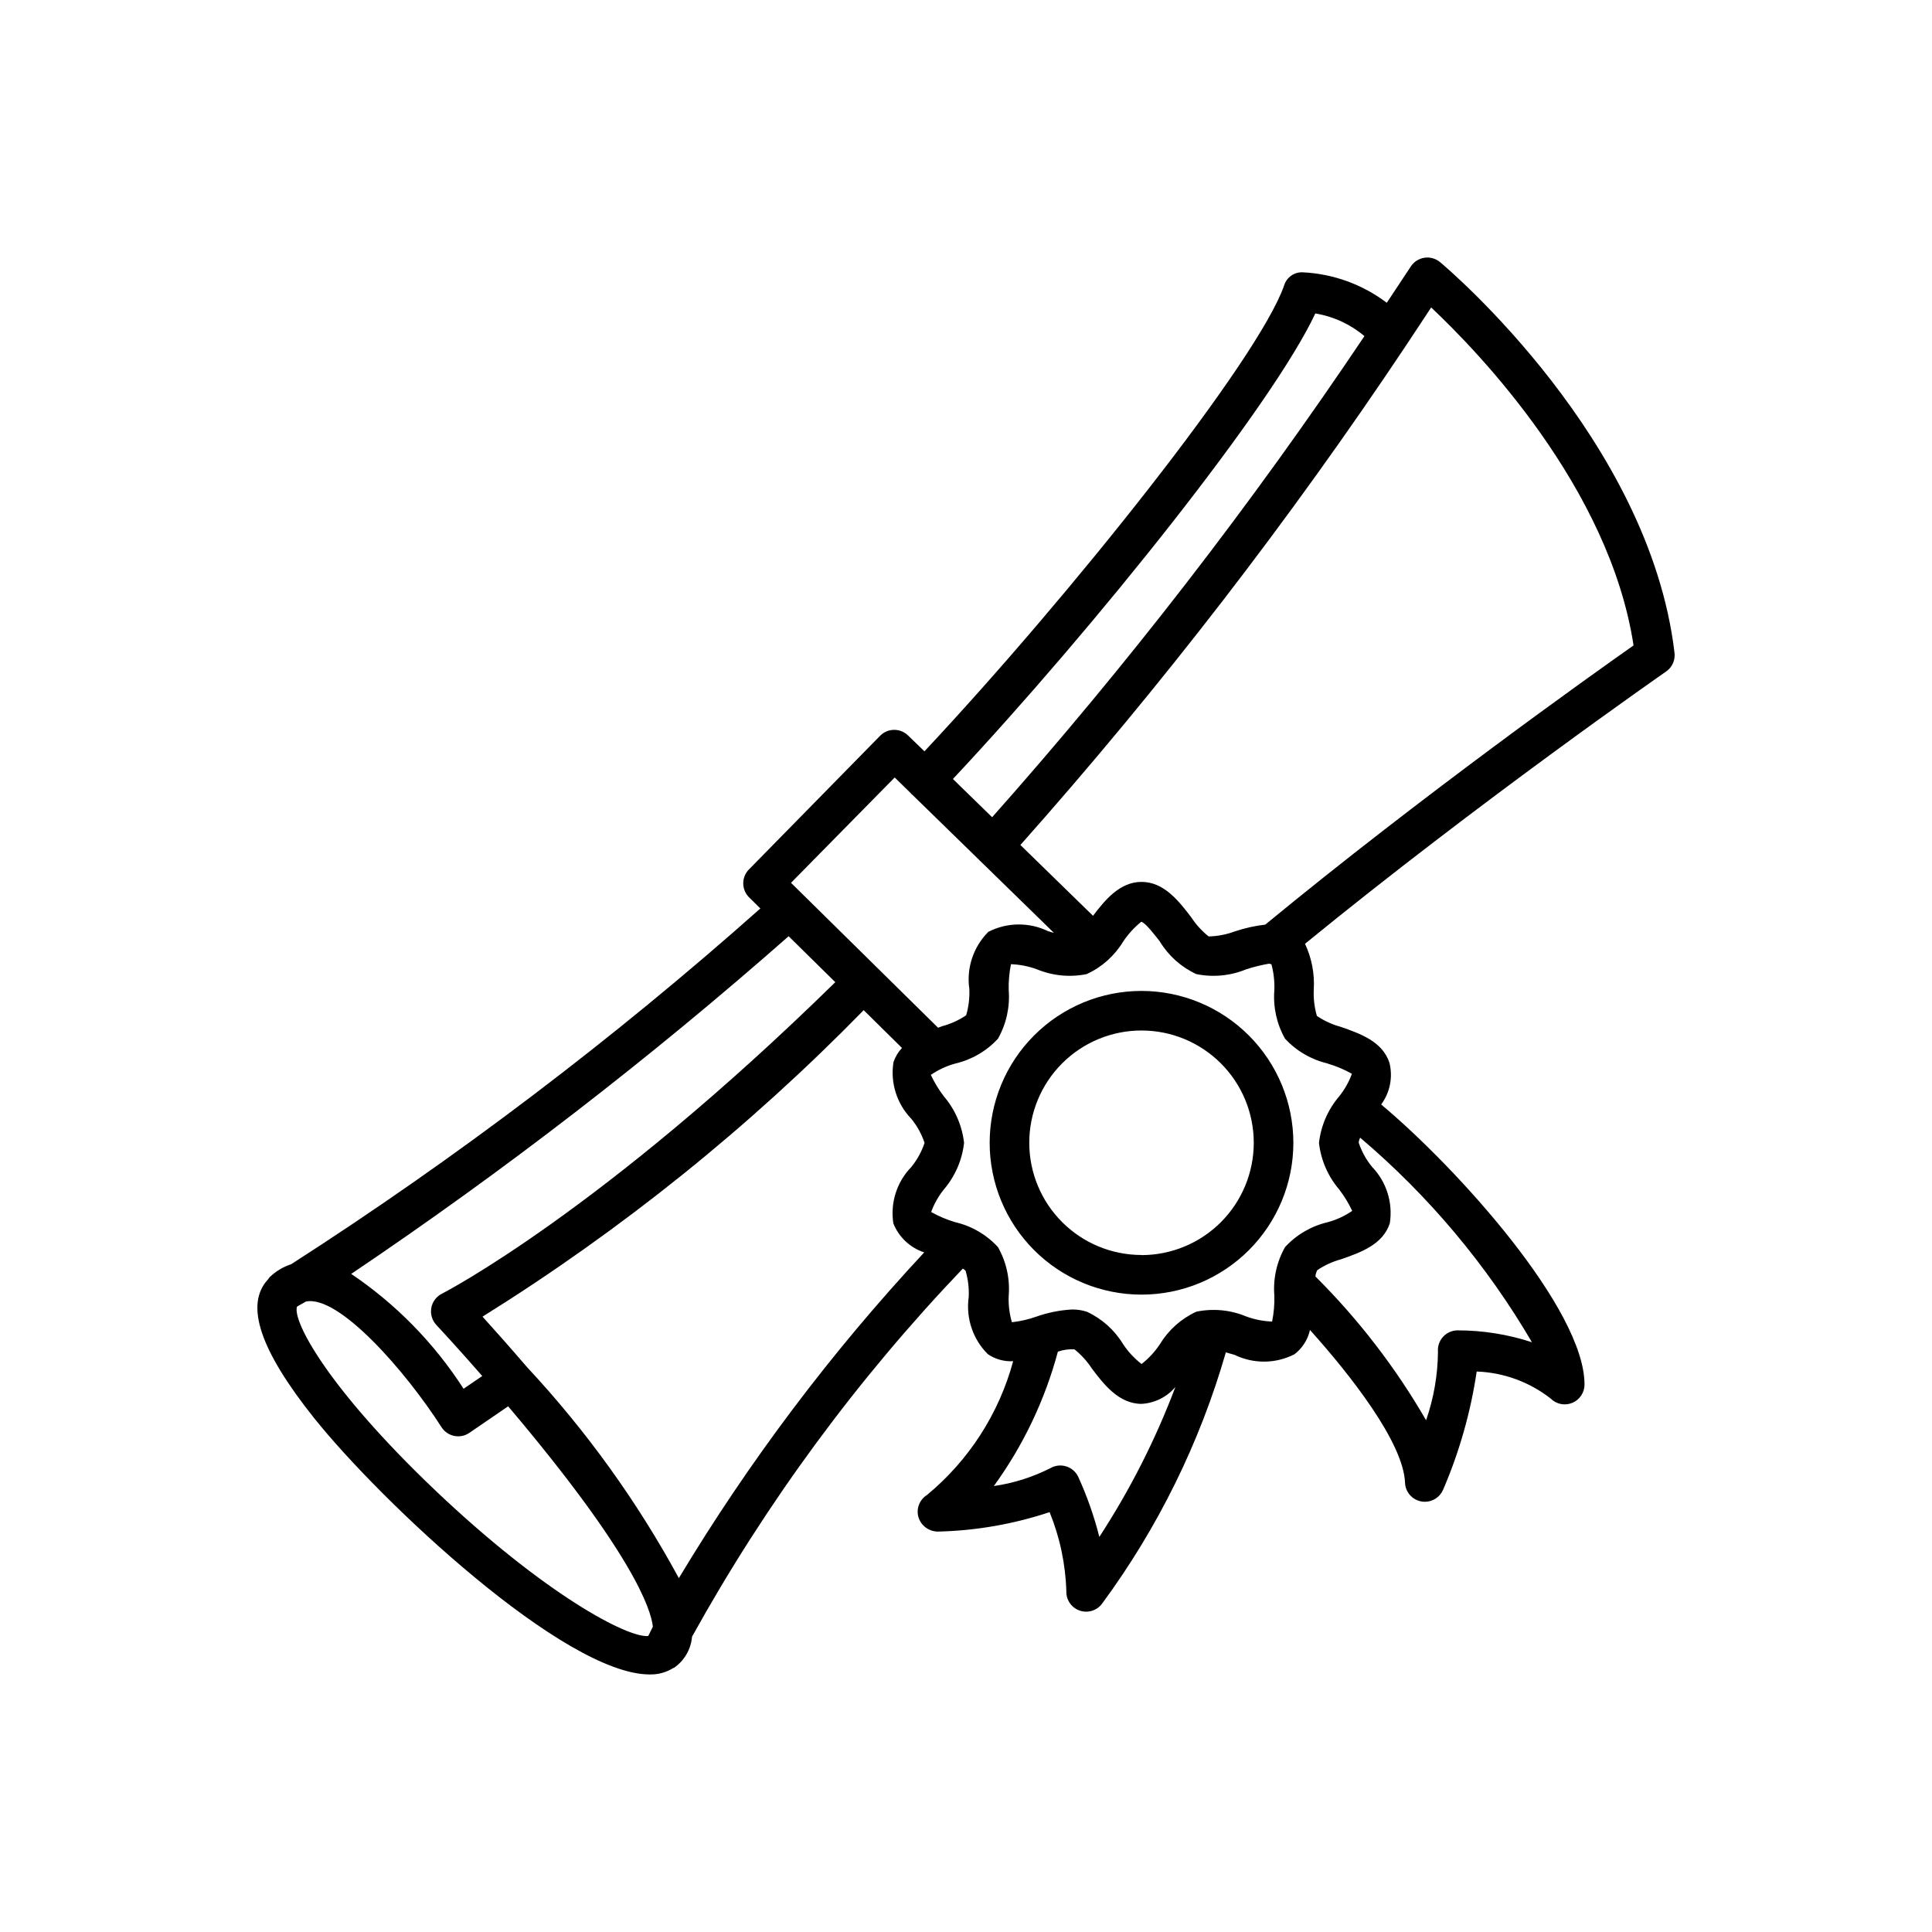
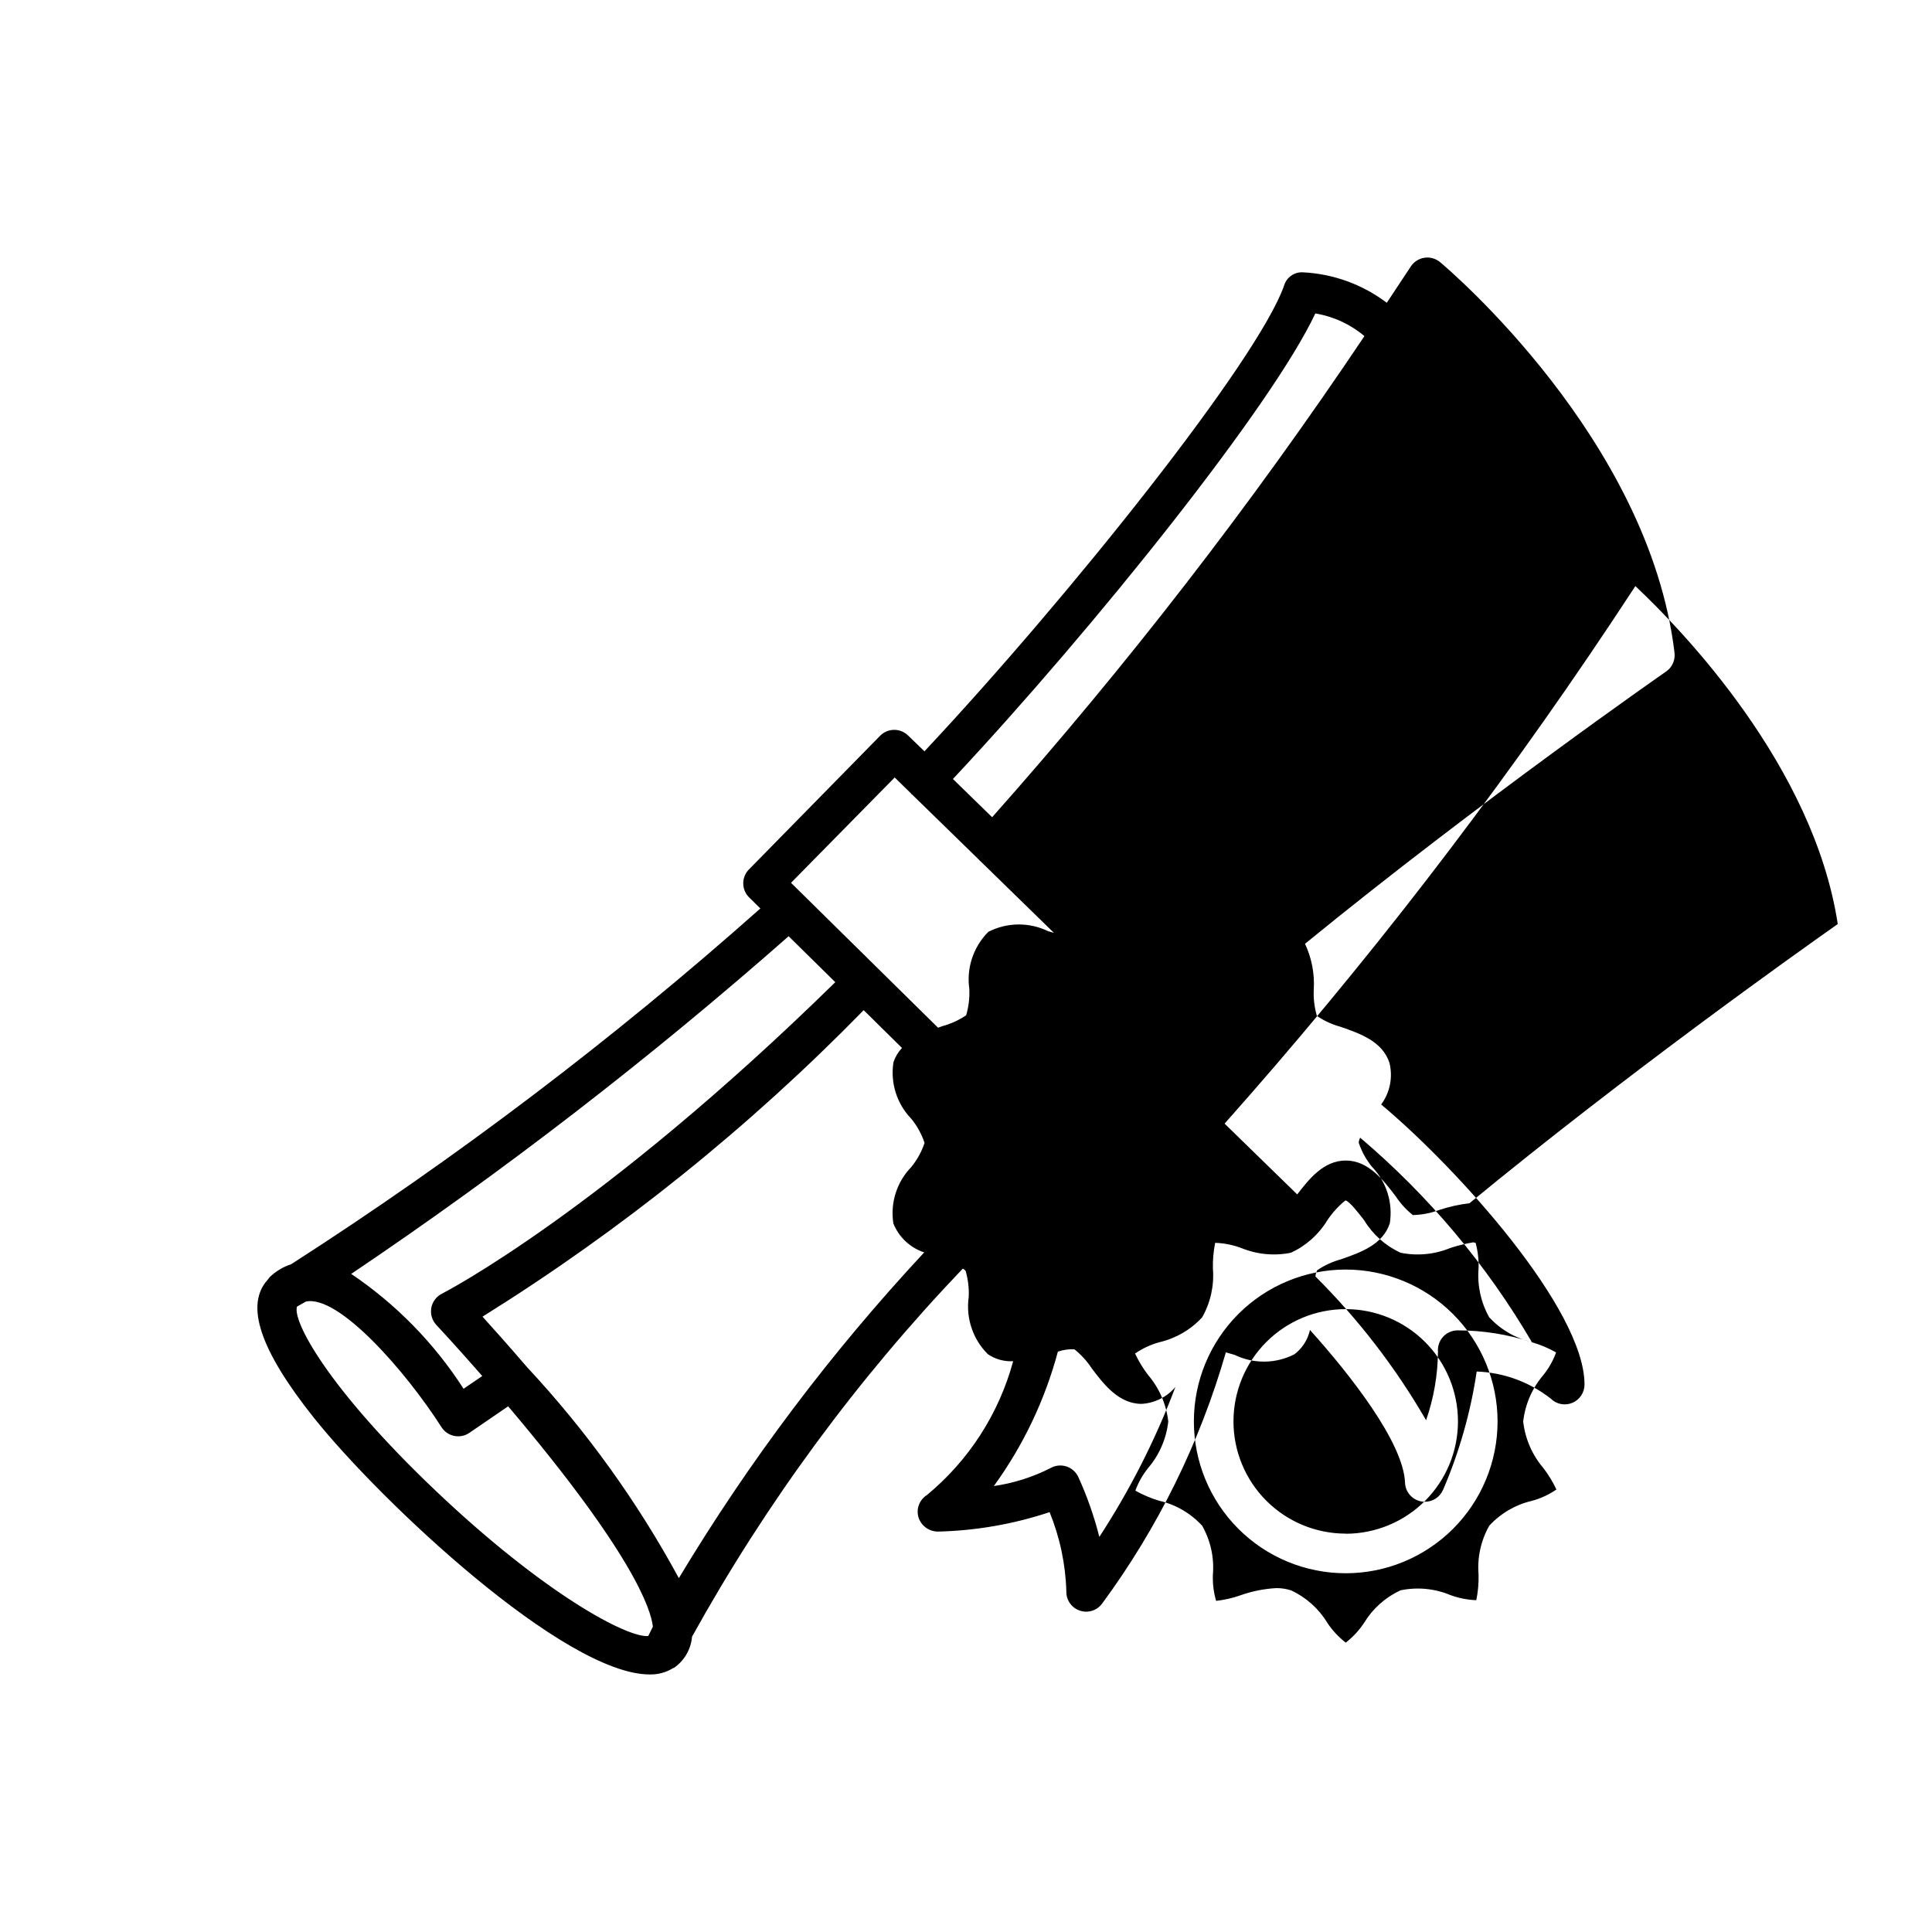
<svg xmlns="http://www.w3.org/2000/svg" fill="#000000" width="800px" height="800px" version="1.1" viewBox="144 144 512 512">
-   <path d="m587.75 316.88c-6.738-56.383-59.828-101.51-62.117-103.41h0.004c-1.148-0.957-2.648-1.383-4.129-1.168-1.477 0.219-2.793 1.055-3.617 2.301l-6.383 9.637c-6.418-4.856-14.148-7.668-22.188-8.07-2.293-0.148-4.379 1.312-5.027 3.516-6.887 19.691-56.68 82.195-95.305 123.42l-4.344-4.199c-2.074-2.016-5.387-1.98-7.41 0.086l-34.762 35.426-0.004-0.004c-2.023 2.066-1.996 5.383 0.062 7.41l2.969 2.93h0.004c-38.945 34.602-80.52 66.125-124.35 94.285-2.121 0.691-4.059 1.855-5.668 3.402-0.082 0.074-0.117 0.18-0.188 0.25-0.121 0.137-0.234 0.281-0.336 0.434-6.098 6.664-2.098 18.641 12.258 36.652 17.758 22.219 66.398 67.973 88.953 67.973v-0.004c2.227 0.059 4.418-0.543 6.301-1.73h0.117-0.004c2.762-1.898 4.527-4.934 4.809-8.27 19.641-35.461 43.758-68.246 71.762-97.551 0.266 0.145 0.508 0.332 0.723 0.547 0.668 2.262 0.953 4.621 0.84 6.977-0.793 5.559 1.078 11.168 5.047 15.137 1.973 1.355 4.34 2.016 6.731 1.879-3.762 13.898-11.742 26.285-22.84 35.457-2 1.25-2.918 3.68-2.246 5.938 0.719 2.227 2.781 3.742 5.121 3.758 10.074-0.23 20.059-1.969 29.621-5.152 2.723 6.676 4.227 13.785 4.438 20.992-0.059 2.293 1.379 4.359 3.551 5.102 2.168 0.742 4.57-0.008 5.93-1.859 14.785-20.074 25.887-42.617 32.789-66.574l2.332 0.66h-0.004c5.016 2.441 10.887 2.383 15.852-0.156 2.09-1.594 3.547-3.879 4.113-6.445 10.57 11.746 24.77 29.789 25.191 40.461 0.086 2.457 1.867 4.527 4.281 4.977 0.32 0.062 0.641 0.094 0.965 0.094 2.094 0.008 3.992-1.23 4.828-3.148 4.32-10.027 7.316-20.574 8.922-31.371 7.129 0.262 13.992 2.769 19.609 7.168 1.5 1.504 3.762 1.957 5.723 1.141 1.965-0.812 3.242-2.731 3.238-4.856 0-19.941-33.586-57.234-53.887-74.219 2.34-3.172 3.144-7.219 2.195-11.043-1.848-5.656-7.734-7.727-12.93-9.539h-0.004c-2.242-0.605-4.371-1.582-6.297-2.887-0.656-2.262-0.938-4.617-0.828-6.969 0.258-4.18-0.539-8.355-2.32-12.145 46.258-37.785 95.156-71.773 95.648-72.129h0.004c1.672-1.129 2.547-3.117 2.254-5.113zm-95.176-89.812c4.801 0.793 9.297 2.867 13.016 6.004-29.973 44.68-62.938 87.277-98.664 127.5l-10.391-10.129c37.785-40.367 84.691-99.102 96.039-123.38zm-111.47 122.97 4.293 4.199c0.062 0.062 0.082 0.156 0.156 0.23v-0.004c0.074 0.043 0.145 0.09 0.211 0.137l17.758 17.32s0.074 0.125 0.125 0.18l0.137 0.082 19.523 19.039-1.523-0.43h0.004c-5.019-2.453-10.902-2.394-15.871 0.156-3.965 3.973-5.828 9.574-5.039 15.125 0.113 2.363-0.172 4.727-0.84 6.992-1.926 1.297-4.055 2.266-6.297 2.875-0.379 0.137-0.766 0.293-1.145 0.418l-38.969-38.402zm-0.355 118.18c1.457 3.641 4.449 6.453 8.176 7.684-24.621 26.43-46.414 55.359-65.023 86.32-11.008-20.281-24.539-39.086-40.273-55.965-4.68-5.449-8.816-10.086-11.754-13.328v-0.004c36.793-22.941 70.703-50.207 101.01-81.219l10.148 10.012v0.004c-1.016 1.078-1.785 2.367-2.254 3.777-0.871 5.461 0.879 11.012 4.723 14.988 1.551 1.898 2.742 4.066 3.516 6.391-0.773 2.328-1.965 4.492-3.516 6.394-3.844 3.957-5.606 9.492-4.754 14.945zm-15.387-63.93c-62.094 60.879-103.83 82.352-104.26 82.562v-0.004c-1.48 0.75-2.519 2.148-2.805 3.781-0.285 1.629 0.211 3.297 1.344 4.5 0 0 5.102 5.449 12.164 13.531l-4.953 3.379c-7.758-12.059-17.891-22.418-29.777-30.438 40.531-27.297 79.25-57.191 115.92-89.488zm-142.65 85.973c0.777-0.43 1.562-0.871 2.352-1.332 8.742-1.848 26.586 18.652 35.949 33.305v-0.004c0.762 1.188 1.973 2.016 3.356 2.301 1.383 0.285 2.82 0 3.988-0.789l10.309-7.055c32.988 38.961 37.848 53.73 38.352 58.391l-1.219 2.477c-5.344 0.609-27.395-10.949-56.617-38.75-28.566-27.238-37.75-44.848-36.469-48.543zm212.63 61.055c-1.383-5.477-3.258-10.816-5.606-15.953-0.629-1.32-1.777-2.32-3.172-2.754-1.395-0.438-2.906-0.273-4.176 0.453-4.711 2.394-9.781 4.004-15.008 4.754 7.785-10.73 13.539-22.805 16.969-35.613 1.41-0.492 2.898-0.703 4.391-0.617 1.773 1.418 3.316 3.106 4.562 5.008 3.148 4.199 7.18 9.445 13.215 9.445 3.481-0.191 6.727-1.809 8.977-4.473-5.262 13.93-12.02 27.246-20.152 39.719zm114.64-51.609c-6.398-2.098-13.094-3.16-19.828-3.148-1.438 0.039-2.797 0.672-3.758 1.742-0.961 1.074-1.441 2.496-1.32 3.938-0.055 6.176-1.117 12.301-3.148 18.137-8.059-13.938-17.918-26.746-29.328-38.102 0.055-0.578 0.219-1.141 0.484-1.66 1.926-1.305 4.051-2.277 6.297-2.887 5.195-1.816 11.082-3.883 12.93-9.531v0.004c0.871-5.461-0.879-11.016-4.723-14.988-1.551-1.902-2.742-4.066-3.516-6.394 0.043-0.461 0.172-0.91 0.387-1.32 18.129 15.371 33.52 33.699 45.523 54.211zm-54.117-73.84c2.231 0.652 4.379 1.555 6.402 2.699-0.789 2.164-1.93 4.184-3.371 5.981-2.977 3.484-4.84 7.781-5.352 12.332 0.512 4.555 2.375 8.852 5.352 12.336 1.352 1.762 2.508 3.668 3.453 5.676-1.973 1.363-4.168 2.379-6.484 3.004-4.352 1.012-8.293 3.312-11.316 6.602-2.215 3.918-3.203 8.414-2.832 12.898 0.062 2.293-0.141 4.586-0.598 6.832-2.344-0.086-4.656-0.543-6.856-1.352-4.18-1.746-8.789-2.184-13.227-1.262-4.004 1.848-7.367 4.848-9.656 8.617-1.32 2.004-2.965 3.777-4.859 5.25-1.898-1.477-3.547-3.246-4.879-5.25-2.277-3.769-5.637-6.769-9.637-8.617-1.254-0.398-2.566-0.594-3.883-0.586-3.184 0.172-6.328 0.797-9.34 1.848-2.137 0.77-4.356 1.281-6.613 1.531-0.672-2.273-0.957-4.644-0.852-7.012 0.367-4.488-0.625-8.98-2.844-12.898-3.023-3.289-6.965-5.59-11.316-6.602-2.223-0.656-4.367-1.562-6.391-2.699 0.789-2.164 1.93-4.184 3.371-5.981 2.977-3.484 4.84-7.781 5.352-12.336-0.512-4.551-2.375-8.848-5.352-12.332-1.352-1.766-2.512-3.676-3.453-5.688 1.973-1.355 4.164-2.371 6.473-3.004 4.348-1.012 8.289-3.309 11.316-6.59 2.219-3.918 3.207-8.414 2.844-12.898-0.055-2.297 0.145-4.594 0.598-6.844 2.348 0.082 4.664 0.539 6.867 1.352 4.18 1.727 8.781 2.172 13.215 1.27 4.008-1.844 7.371-4.848 9.656-8.625 1.324-1.98 2.941-3.75 4.797-5.25 1.113 0.273 3.602 3.539 4.934 5.246l-0.004 0.004c2.289 3.773 5.652 6.777 9.656 8.625 4.438 0.902 9.043 0.461 13.227-1.27 1.973-0.637 3.984-1.133 6.023-1.488 0.215 0.062 0.434 0.113 0.652 0.145 0.602 2.231 0.863 4.539 0.777 6.844-0.363 4.484 0.621 8.973 2.832 12.891 3.035 3.269 6.973 5.555 11.316 6.57zm-16.512-36.84c-2.738 0.316-5.434 0.914-8.051 1.785-2.238 0.84-4.606 1.297-7 1.352-1.777-1.418-3.316-3.106-4.566-5.008-3.211-4.199-7.18-9.445-13.215-9.445-5.816 0-9.719 4.871-12.859 8.984l-19.25-18.766h0.004c37.125-41.77 71.316-86.062 102.32-132.55l6.539-9.898c12.387 11.652 47.23 47.641 53.633 89.562-11.188 7.871-55.992 39.738-97.559 73.957zm-32.84 17.578c-10.676 0-20.91 4.242-28.457 11.789-7.547 7.547-11.785 17.781-11.785 28.453 0 10.676 4.238 20.91 11.785 28.457s17.781 11.785 28.457 11.785c10.672 0 20.906-4.238 28.453-11.785 7.547-7.547 11.789-17.781 11.789-28.457-0.012-10.668-4.258-20.898-11.801-28.441-7.543-7.543-17.773-11.789-28.441-11.801zm0 69.977v0.004c-7.891 0-15.457-3.137-21.035-8.715s-8.715-13.148-8.711-21.035c0-7.891 3.137-15.457 8.715-21.035 5.578-5.578 13.148-8.711 21.035-8.707 7.891 0 15.457 3.137 21.035 8.719 5.578 5.578 8.707 13.148 8.707 21.035 0 7.891-3.137 15.461-8.711 21.043-5.578 5.582-13.145 8.719-21.035 8.727z" />
+   <path d="m587.75 316.88c-6.738-56.383-59.828-101.51-62.117-103.41h0.004c-1.148-0.957-2.648-1.383-4.129-1.168-1.477 0.219-2.793 1.055-3.617 2.301l-6.383 9.637c-6.418-4.856-14.148-7.668-22.188-8.07-2.293-0.148-4.379 1.312-5.027 3.516-6.887 19.691-56.68 82.195-95.305 123.42l-4.344-4.199c-2.074-2.016-5.387-1.98-7.41 0.086l-34.762 35.426-0.004-0.004c-2.023 2.066-1.996 5.383 0.062 7.41l2.969 2.93h0.004c-38.945 34.602-80.52 66.125-124.35 94.285-2.121 0.691-4.059 1.855-5.668 3.402-0.082 0.074-0.117 0.18-0.188 0.25-0.121 0.137-0.234 0.281-0.336 0.434-6.098 6.664-2.098 18.641 12.258 36.652 17.758 22.219 66.398 67.973 88.953 67.973v-0.004c2.227 0.059 4.418-0.543 6.301-1.73h0.117-0.004c2.762-1.898 4.527-4.934 4.809-8.27 19.641-35.461 43.758-68.246 71.762-97.551 0.266 0.145 0.508 0.332 0.723 0.547 0.668 2.262 0.953 4.621 0.84 6.977-0.793 5.559 1.078 11.168 5.047 15.137 1.973 1.355 4.34 2.016 6.731 1.879-3.762 13.898-11.742 26.285-22.84 35.457-2 1.25-2.918 3.68-2.246 5.938 0.719 2.227 2.781 3.742 5.121 3.758 10.074-0.23 20.059-1.969 29.621-5.152 2.723 6.676 4.227 13.785 4.438 20.992-0.059 2.293 1.379 4.359 3.551 5.102 2.168 0.742 4.57-0.008 5.93-1.859 14.785-20.074 25.887-42.617 32.789-66.574l2.332 0.66h-0.004c5.016 2.441 10.887 2.383 15.852-0.156 2.09-1.594 3.547-3.879 4.113-6.445 10.57 11.746 24.77 29.789 25.191 40.461 0.086 2.457 1.867 4.527 4.281 4.977 0.32 0.062 0.641 0.094 0.965 0.094 2.094 0.008 3.992-1.23 4.828-3.148 4.32-10.027 7.316-20.574 8.922-31.371 7.129 0.262 13.992 2.769 19.609 7.168 1.5 1.504 3.762 1.957 5.723 1.141 1.965-0.812 3.242-2.731 3.238-4.856 0-19.941-33.586-57.234-53.887-74.219 2.34-3.172 3.144-7.219 2.195-11.043-1.848-5.656-7.734-7.727-12.93-9.539h-0.004c-2.242-0.605-4.371-1.582-6.297-2.887-0.656-2.262-0.938-4.617-0.828-6.969 0.258-4.18-0.539-8.355-2.32-12.145 46.258-37.785 95.156-71.773 95.648-72.129h0.004c1.672-1.129 2.547-3.117 2.254-5.113zm-95.176-89.812c4.801 0.793 9.297 2.867 13.016 6.004-29.973 44.68-62.938 87.277-98.664 127.5l-10.391-10.129c37.785-40.367 84.691-99.102 96.039-123.38zm-111.47 122.97 4.293 4.199c0.062 0.062 0.082 0.156 0.156 0.23v-0.004c0.074 0.043 0.145 0.09 0.211 0.137l17.758 17.32s0.074 0.125 0.125 0.18l0.137 0.082 19.523 19.039-1.523-0.43h0.004c-5.019-2.453-10.902-2.394-15.871 0.156-3.965 3.973-5.828 9.574-5.039 15.125 0.113 2.363-0.172 4.727-0.84 6.992-1.926 1.297-4.055 2.266-6.297 2.875-0.379 0.137-0.766 0.293-1.145 0.418l-38.969-38.402zm-0.355 118.18c1.457 3.641 4.449 6.453 8.176 7.684-24.621 26.43-46.414 55.359-65.023 86.32-11.008-20.281-24.539-39.086-40.273-55.965-4.68-5.449-8.816-10.086-11.754-13.328v-0.004c36.793-22.941 70.703-50.207 101.01-81.219l10.148 10.012v0.004c-1.016 1.078-1.785 2.367-2.254 3.777-0.871 5.461 0.879 11.012 4.723 14.988 1.551 1.898 2.742 4.066 3.516 6.391-0.773 2.328-1.965 4.492-3.516 6.394-3.844 3.957-5.606 9.492-4.754 14.945zm-15.387-63.93c-62.094 60.879-103.83 82.352-104.26 82.562v-0.004c-1.48 0.75-2.519 2.148-2.805 3.781-0.285 1.629 0.211 3.297 1.344 4.5 0 0 5.102 5.449 12.164 13.531l-4.953 3.379c-7.758-12.059-17.891-22.418-29.777-30.438 40.531-27.297 79.25-57.191 115.92-89.488zm-142.65 85.973c0.777-0.43 1.562-0.871 2.352-1.332 8.742-1.848 26.586 18.652 35.949 33.305v-0.004c0.762 1.188 1.973 2.016 3.356 2.301 1.383 0.285 2.82 0 3.988-0.789l10.309-7.055c32.988 38.961 37.848 53.73 38.352 58.391l-1.219 2.477c-5.344 0.609-27.395-10.949-56.617-38.75-28.566-27.238-37.75-44.848-36.469-48.543zm212.63 61.055c-1.383-5.477-3.258-10.816-5.606-15.953-0.629-1.32-1.777-2.32-3.172-2.754-1.395-0.438-2.906-0.273-4.176 0.453-4.711 2.394-9.781 4.004-15.008 4.754 7.785-10.73 13.539-22.805 16.969-35.613 1.41-0.492 2.898-0.703 4.391-0.617 1.773 1.418 3.316 3.106 4.562 5.008 3.148 4.199 7.18 9.445 13.215 9.445 3.481-0.191 6.727-1.809 8.977-4.473-5.262 13.93-12.02 27.246-20.152 39.719zm114.64-51.609c-6.398-2.098-13.094-3.16-19.828-3.148-1.438 0.039-2.797 0.672-3.758 1.742-0.961 1.074-1.441 2.496-1.32 3.938-0.055 6.176-1.117 12.301-3.148 18.137-8.059-13.938-17.918-26.746-29.328-38.102 0.055-0.578 0.219-1.141 0.484-1.66 1.926-1.305 4.051-2.277 6.297-2.887 5.195-1.816 11.082-3.883 12.93-9.531v0.004c0.871-5.461-0.879-11.016-4.723-14.988-1.551-1.902-2.742-4.066-3.516-6.394 0.043-0.461 0.172-0.91 0.387-1.32 18.129 15.371 33.52 33.699 45.523 54.211zc2.231 0.652 4.379 1.555 6.402 2.699-0.789 2.164-1.93 4.184-3.371 5.981-2.977 3.484-4.84 7.781-5.352 12.332 0.512 4.555 2.375 8.852 5.352 12.336 1.352 1.762 2.508 3.668 3.453 5.676-1.973 1.363-4.168 2.379-6.484 3.004-4.352 1.012-8.293 3.312-11.316 6.602-2.215 3.918-3.203 8.414-2.832 12.898 0.062 2.293-0.141 4.586-0.598 6.832-2.344-0.086-4.656-0.543-6.856-1.352-4.18-1.746-8.789-2.184-13.227-1.262-4.004 1.848-7.367 4.848-9.656 8.617-1.32 2.004-2.965 3.777-4.859 5.25-1.898-1.477-3.547-3.246-4.879-5.25-2.277-3.769-5.637-6.769-9.637-8.617-1.254-0.398-2.566-0.594-3.883-0.586-3.184 0.172-6.328 0.797-9.34 1.848-2.137 0.77-4.356 1.281-6.613 1.531-0.672-2.273-0.957-4.644-0.852-7.012 0.367-4.488-0.625-8.98-2.844-12.898-3.023-3.289-6.965-5.59-11.316-6.602-2.223-0.656-4.367-1.562-6.391-2.699 0.789-2.164 1.93-4.184 3.371-5.981 2.977-3.484 4.84-7.781 5.352-12.336-0.512-4.551-2.375-8.848-5.352-12.332-1.352-1.766-2.512-3.676-3.453-5.688 1.973-1.355 4.164-2.371 6.473-3.004 4.348-1.012 8.289-3.309 11.316-6.59 2.219-3.918 3.207-8.414 2.844-12.898-0.055-2.297 0.145-4.594 0.598-6.844 2.348 0.082 4.664 0.539 6.867 1.352 4.18 1.727 8.781 2.172 13.215 1.27 4.008-1.844 7.371-4.848 9.656-8.625 1.324-1.98 2.941-3.75 4.797-5.25 1.113 0.273 3.602 3.539 4.934 5.246l-0.004 0.004c2.289 3.773 5.652 6.777 9.656 8.625 4.438 0.902 9.043 0.461 13.227-1.27 1.973-0.637 3.984-1.133 6.023-1.488 0.215 0.062 0.434 0.113 0.652 0.145 0.602 2.231 0.863 4.539 0.777 6.844-0.363 4.484 0.621 8.973 2.832 12.891 3.035 3.269 6.973 5.555 11.316 6.57zm-16.512-36.84c-2.738 0.316-5.434 0.914-8.051 1.785-2.238 0.84-4.606 1.297-7 1.352-1.777-1.418-3.316-3.106-4.566-5.008-3.211-4.199-7.18-9.445-13.215-9.445-5.816 0-9.719 4.871-12.859 8.984l-19.25-18.766h0.004c37.125-41.77 71.316-86.062 102.32-132.55l6.539-9.898c12.387 11.652 47.23 47.641 53.633 89.562-11.188 7.871-55.992 39.738-97.559 73.957zm-32.84 17.578c-10.676 0-20.91 4.242-28.457 11.789-7.547 7.547-11.785 17.781-11.785 28.453 0 10.676 4.238 20.91 11.785 28.457s17.781 11.785 28.457 11.785c10.672 0 20.906-4.238 28.453-11.785 7.547-7.547 11.789-17.781 11.789-28.457-0.012-10.668-4.258-20.898-11.801-28.441-7.543-7.543-17.773-11.789-28.441-11.801zm0 69.977v0.004c-7.891 0-15.457-3.137-21.035-8.715s-8.715-13.148-8.711-21.035c0-7.891 3.137-15.457 8.715-21.035 5.578-5.578 13.148-8.711 21.035-8.707 7.891 0 15.457 3.137 21.035 8.719 5.578 5.578 8.707 13.148 8.707 21.035 0 7.891-3.137 15.461-8.711 21.043-5.578 5.582-13.145 8.719-21.035 8.727z" />
</svg>